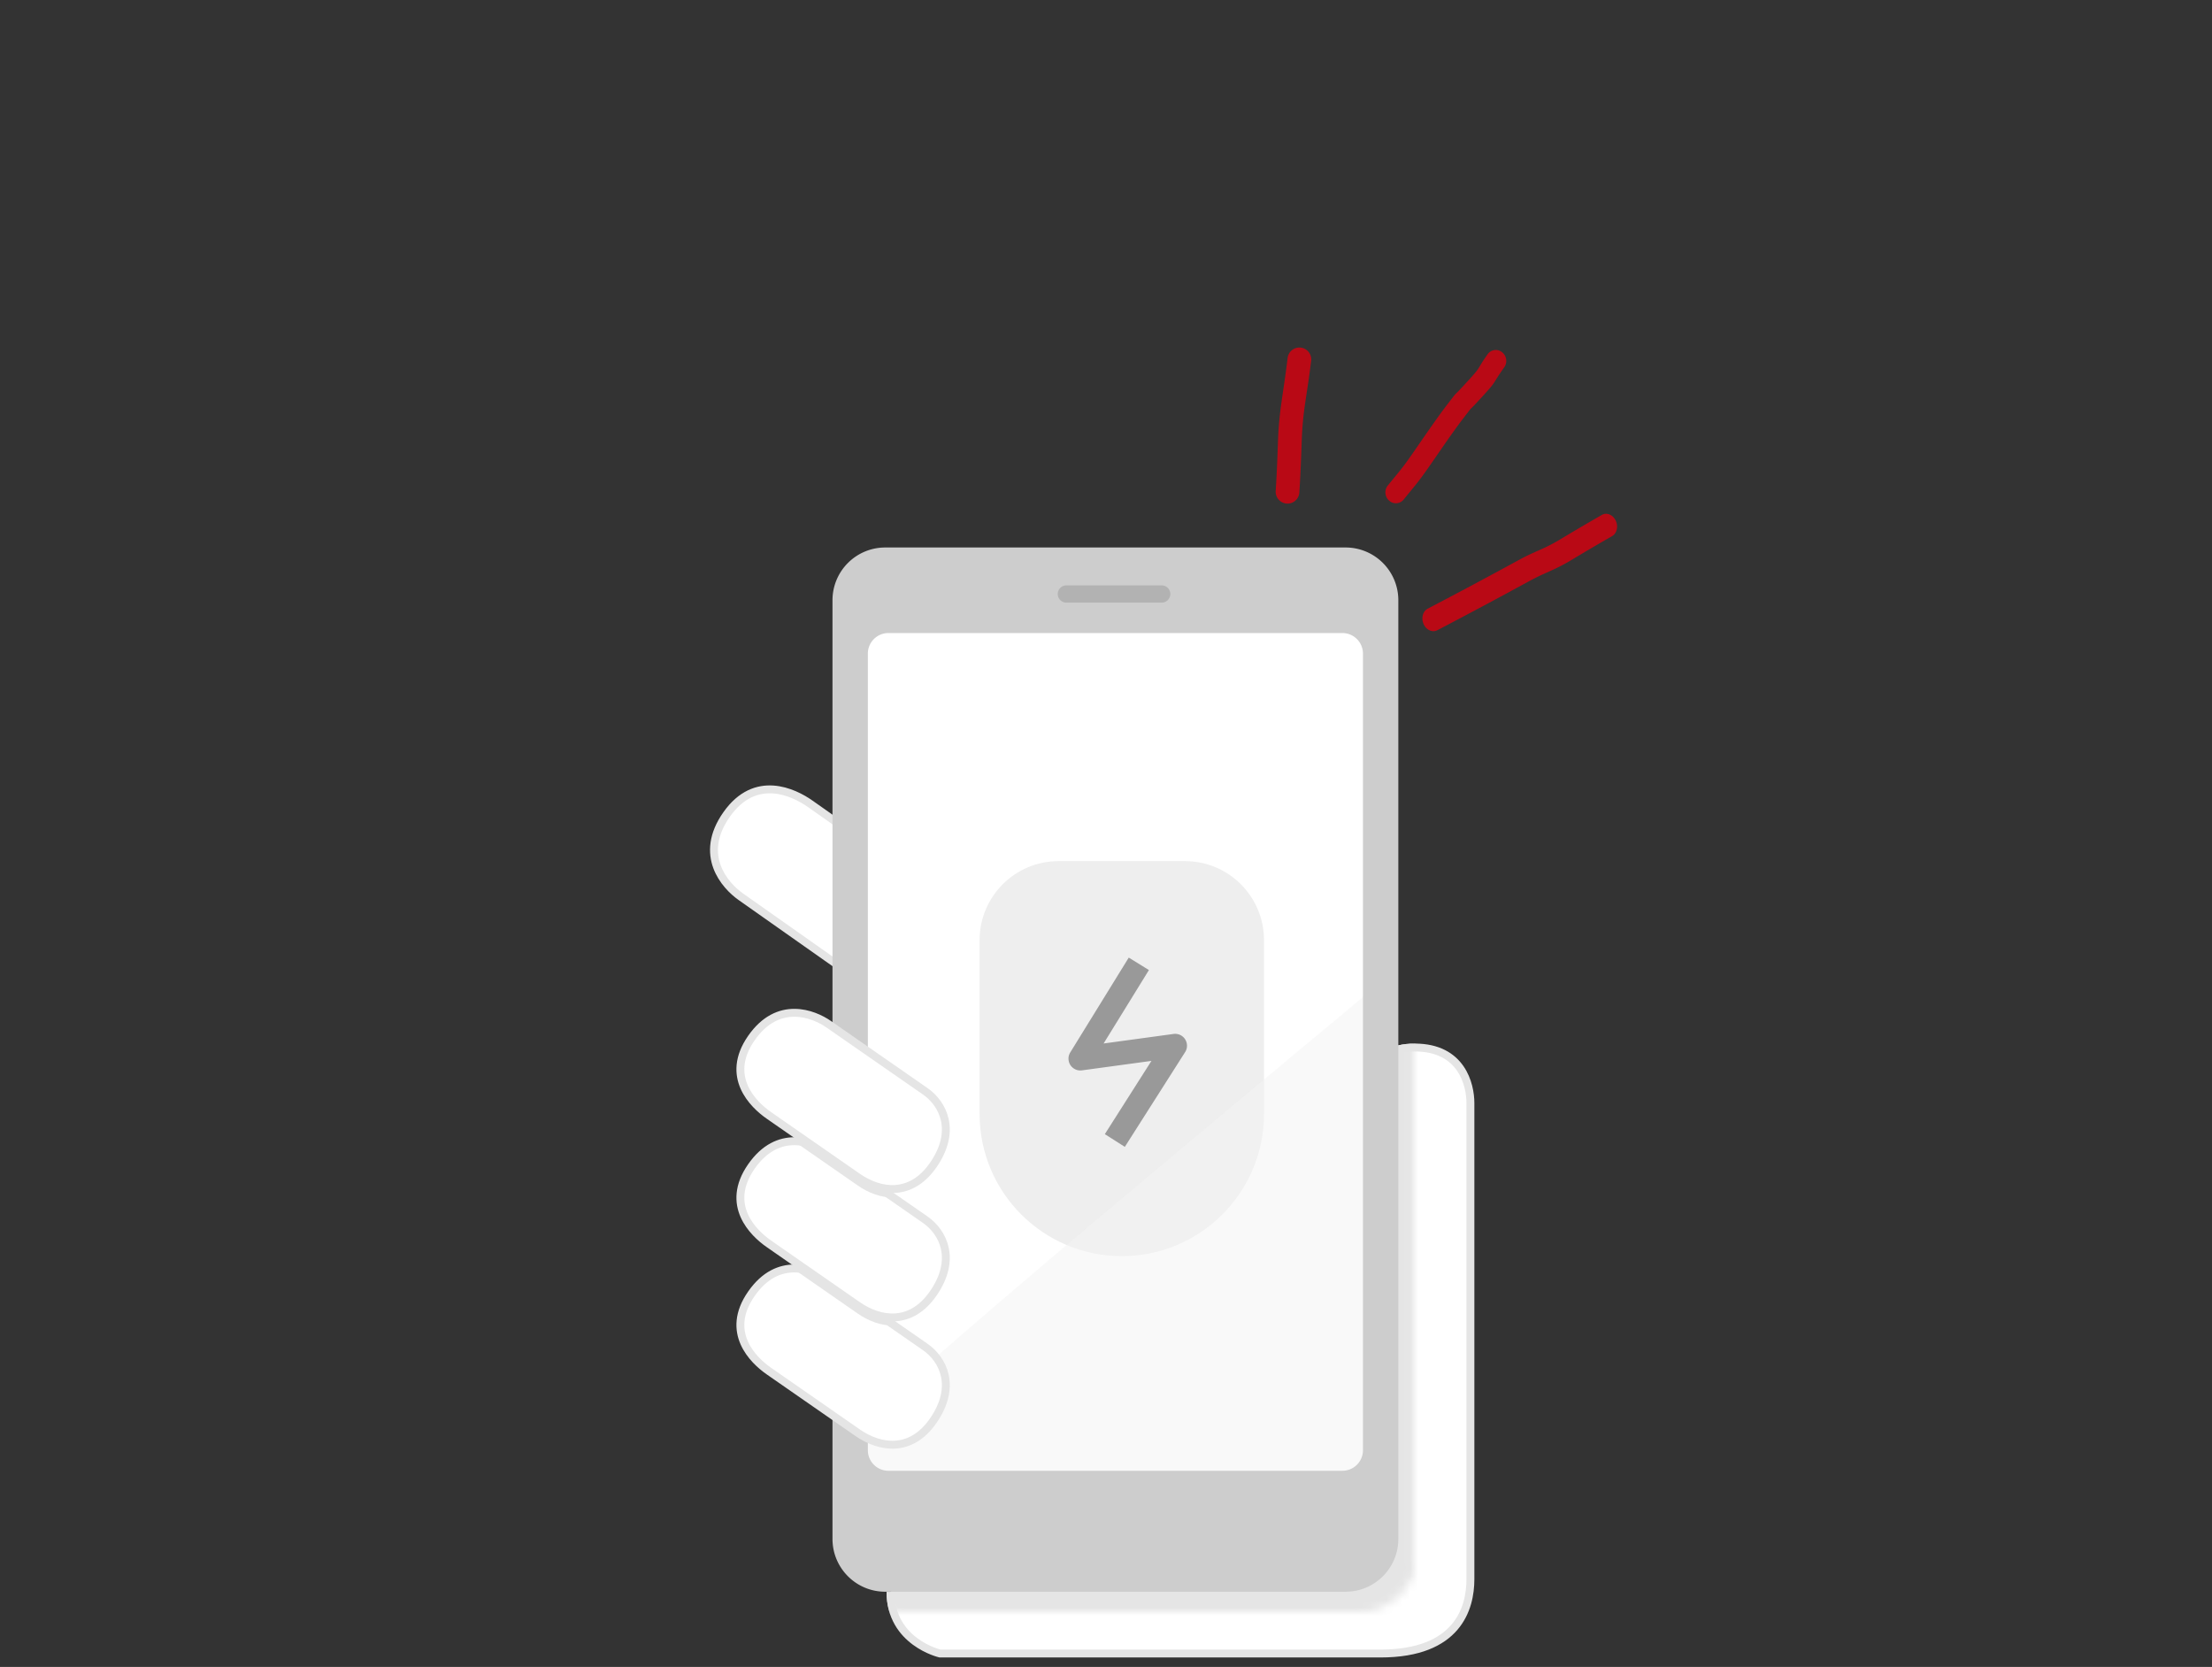
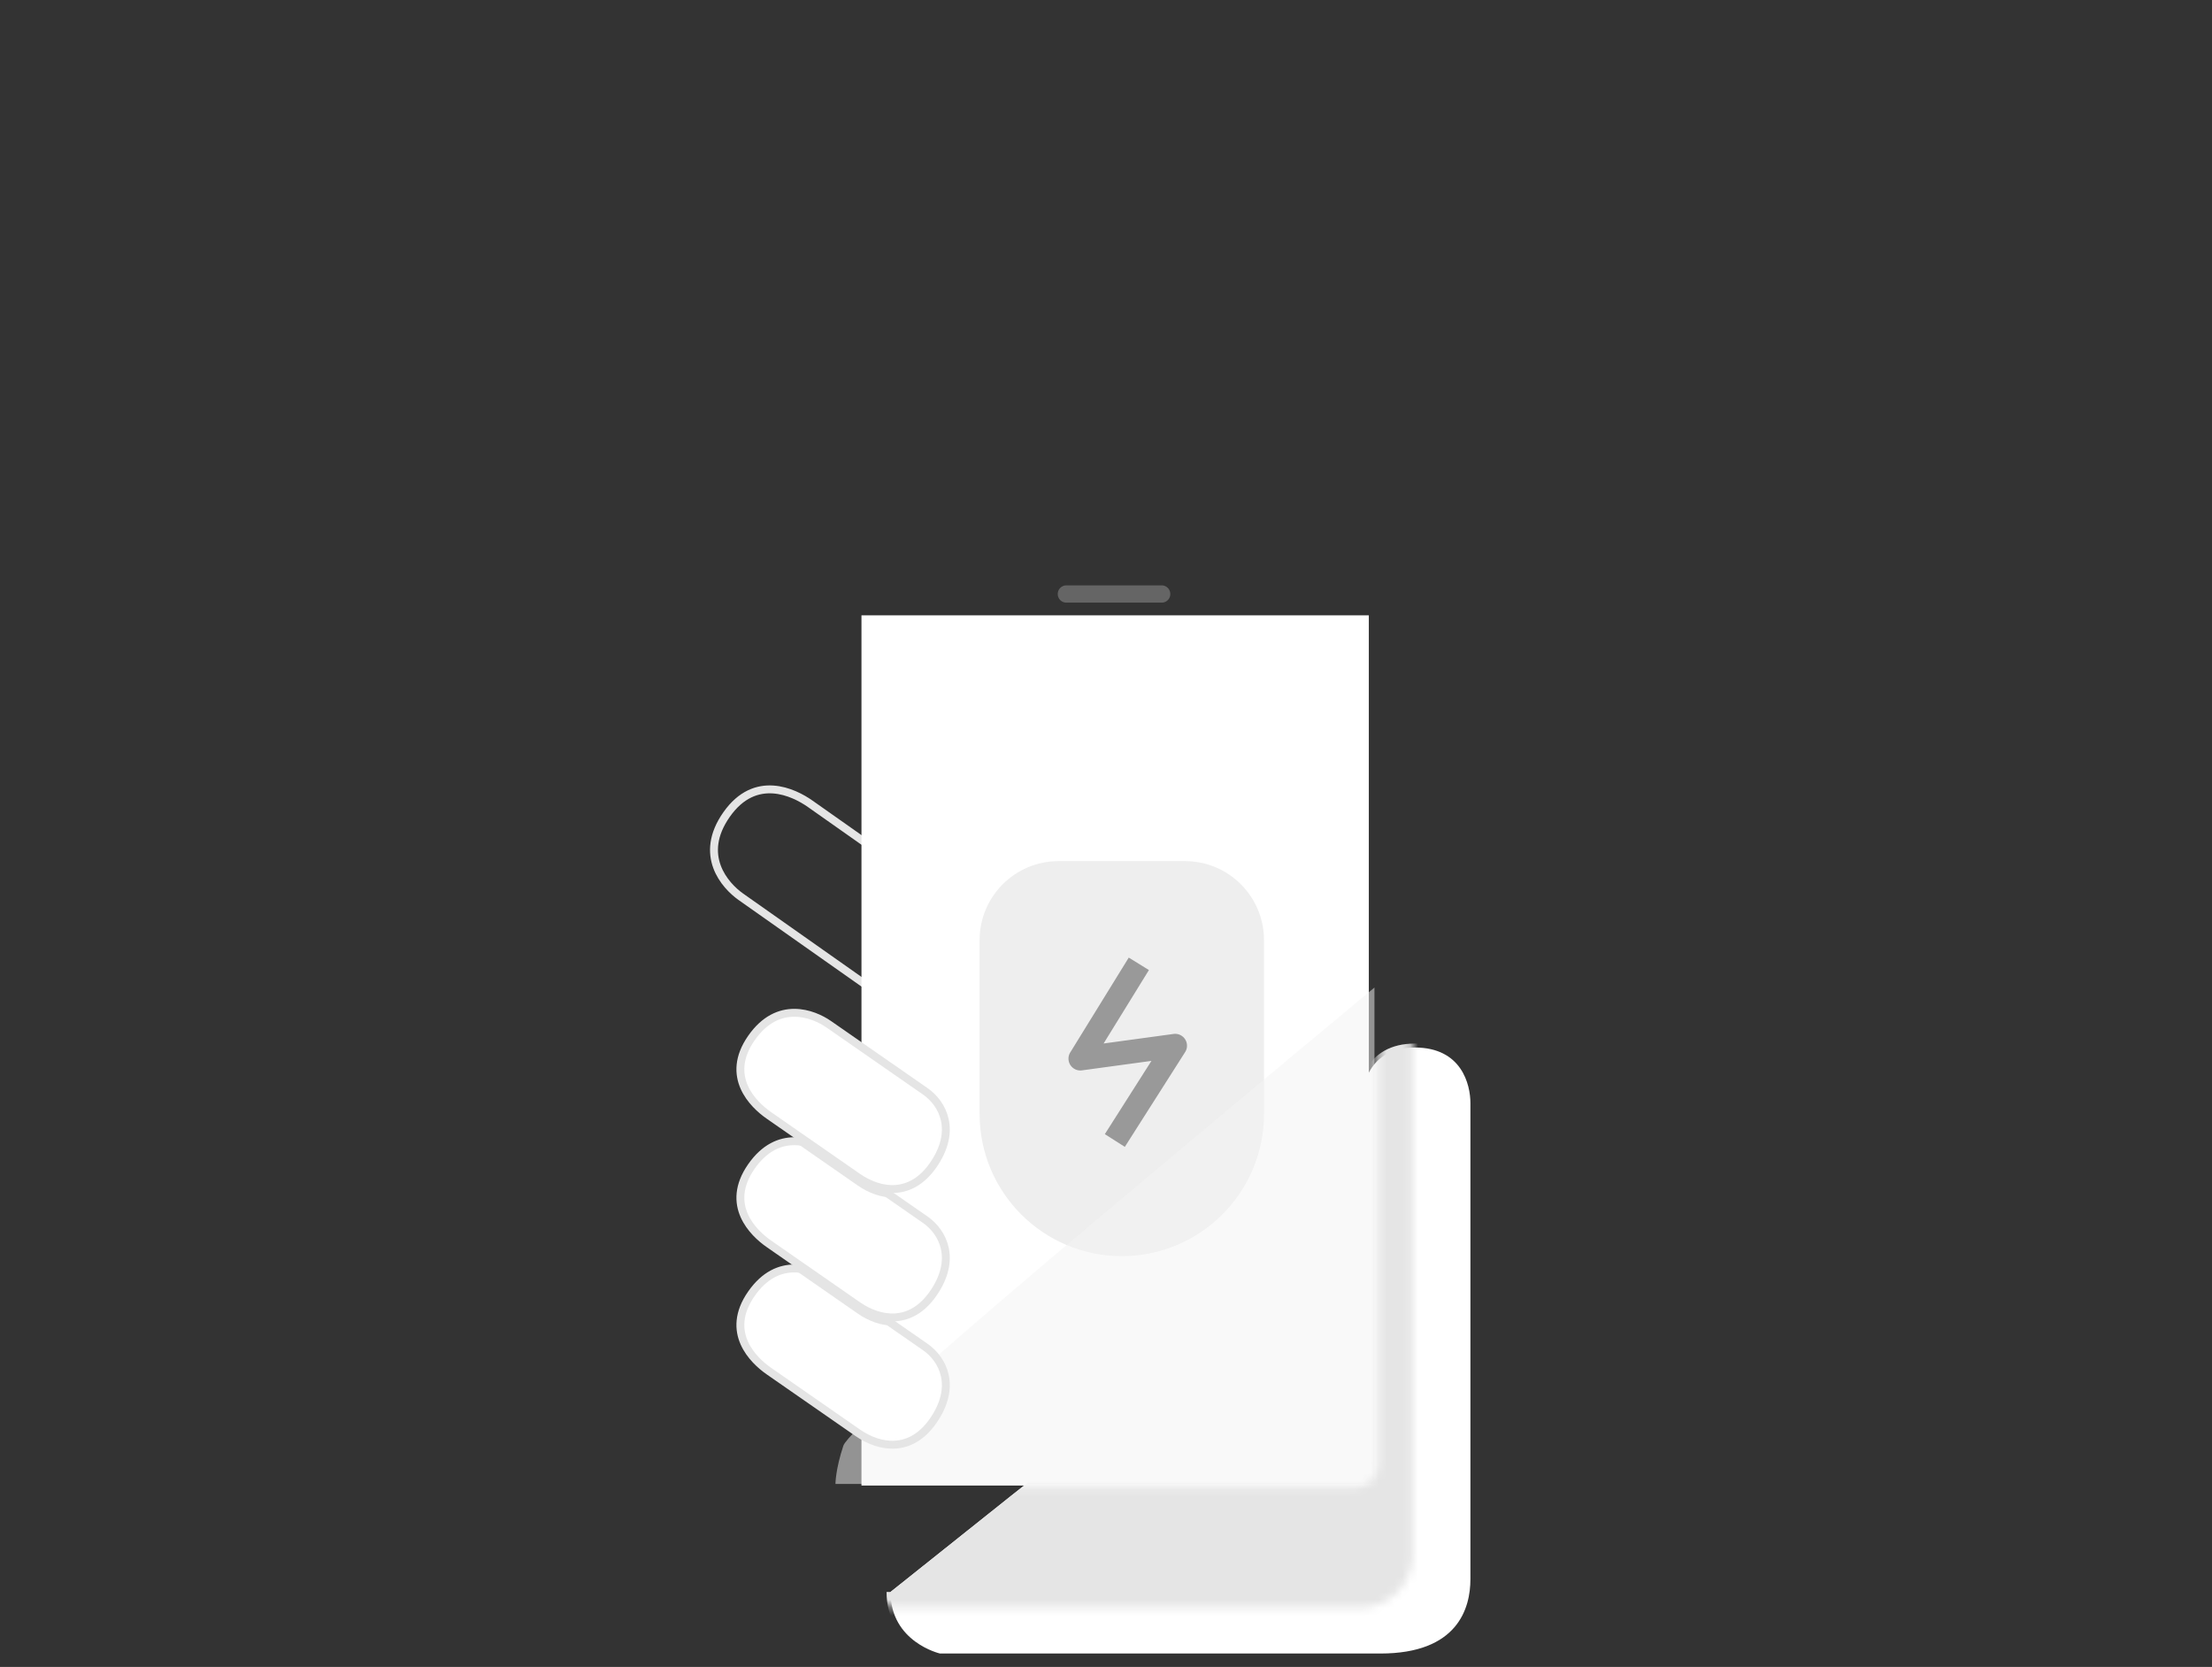
<svg xmlns="http://www.w3.org/2000/svg" width="280" height="211" fill="none" viewBox="0 0 280 211">
  <rect x="0" y="0" width="280" height="211" fill="#333333" stroke="none" />
  <path fill="#fff" fill-rule="evenodd" d="M172.333 153.979v-13.985c0-2.39.818-7.4 6.76-7.4 5.94 0 7.036 4.701 7.036 7.037v60.258c0 3.694-1.611 9.412-11.392 9.412h-55.753s-6.261-1.443-6.261-7.79" clip-rule="evenodd" />
-   <path stroke="#E5E5E5" d="M172.333 153.979v-13.985c0-2.39.818-7.4 6.76-7.4 5.94 0 7.036 4.701 7.036 7.037v60.258c0 3.694-1.611 9.412-11.392 9.412h-55.753s-6.261-1.443-6.261-7.79" />
-   <path fill="#fff" fill-rule="evenodd" d="m114.721 110.313-12.163-8.568c-2.079-1.464-6.937-3.82-10.577 1.347-3.639 5.167-.222 9 1.81 10.43l20.836 14.676" clip-rule="evenodd" />
  <path stroke="#E5E5E5" d="m114.721 110.313-12.163-8.568c-2.079-1.464-6.937-3.82-10.577 1.347-3.639 5.167-.222 9 1.81 10.43l20.836 14.676" />
  <path fill="#fff" d="M109.047 77.889h64.222v110.148h-64.222V77.889Z" />
  <path fill="#EEE" d="M124 119c0-5.523 4.477-10 10-10h16c5.523 0 10 4.477 10 10v22c0 9.941-8.059 18-18 18s-18-8.059-18-18v-22Z" />
  <path fill="#999" fill-rule="evenodd" d="m135.477 133.212 7.403-12 2.553 1.576-5.735 9.297 8.853-1.208a1.501 1.501 0 0 1 1.468 2.292l-7.636 12-2.531-1.611 5.9-9.271-8.795 1.199a1.499 1.499 0 0 1-1.48-2.274Z" clip-rule="evenodd" />
  <path fill="#F5F5F5" fill-rule="evenodd" d="M105.754 187.84s0-1.84 1-4.84 42.473-37.377 67.228-58v62.84h-68.228Z" clip-rule="evenodd" opacity=".5" />
  <mask id="a" width="72" height="133" x="107" y="71" maskUnits="userSpaceOnUse" style="mask-type:alpha">
    <g style="mix-blend-mode:multiply">
      <path fill="#E5E5E5" fill-rule="evenodd" d="M107.193 196.798a6.678 6.678 0 0 0 6.673 6.681h58.28a6.676 6.676 0 0 0 6.672-6.681V77.982a6.676 6.676 0 0 0-6.672-6.681h-58.28a6.677 6.677 0 0 0-6.673 6.681v118.816Zm7.083-8.628h57.459a2.604 2.604 0 0 0 2.607-2.602V84.732a2.605 2.605 0 0 0-2.607-2.603h-57.459a2.604 2.604 0 0 0-2.606 2.603v100.836a2.604 2.604 0 0 0 2.606 2.602Z" clip-rule="evenodd" />
-       <path fill-rule="evenodd" stroke="#E5E5E5" d="M107.193 196.798a6.678 6.678 0 0 0 6.673 6.681h58.28a6.676 6.676 0 0 0 6.672-6.681V77.982a6.676 6.676 0 0 0-6.672-6.681h-58.28a6.677 6.677 0 0 0-6.673 6.681v118.816Zm7.083-8.628h57.459a2.604 2.604 0 0 0 2.607-2.602V84.732a2.605 2.605 0 0 0-2.607-2.603h-57.459a2.604 2.604 0 0 0-2.606 2.603v100.836a2.604 2.604 0 0 0 2.606 2.602Z" clip-rule="evenodd" />
    </g>
  </mask>
  <g mask="url(#a)">
    <path fill="#E5E5E5" fill-rule="evenodd" d="M172.333 153.979v-13.985c0-2.39.818-7.4 6.76-7.4 5.94 0 7.036 4.701 7.036 7.037v60.258c0 3.694-1.611 9.412-11.392 9.412h-55.753s-6.261-1.443-6.261-7.79" clip-rule="evenodd" />
    <path stroke="#E5E5E5" d="M172.333 153.979v-13.985c0-2.39.818-7.4 6.76-7.4 5.94 0 7.036 4.701 7.036 7.037v60.258c0 3.694-1.611 9.412-11.392 9.412h-55.753s-6.261-1.443-6.261-7.79" />
  </g>
-   <path fill="#CDCDCD" fill-rule="evenodd" d="M105.379 194.798c0 3.689 2.987 6.681 6.672 6.681h58.281c3.685 0 6.672-2.992 6.672-6.681V75.982a6.676 6.676 0 0 0-6.672-6.681h-58.281a6.676 6.676 0 0 0-6.672 6.681v118.816Zm7.083-8.628h57.459a2.604 2.604 0 0 0 2.606-2.602V82.732a2.605 2.605 0 0 0-2.606-2.603h-57.459a2.605 2.605 0 0 0-2.607 2.603v100.836a2.604 2.604 0 0 0 2.607 2.602Z" clip-rule="evenodd" />
  <path fill="#999" fill-rule="evenodd" d="M147.017 76.281h-12.066a1.092 1.092 0 0 1 0-2.183h12.066a1.092 1.092 0 1 1 0 2.183Z" clip-rule="evenodd" opacity=".5" />
  <path fill="#fff" fill-rule="evenodd" d="M104.899 162.01c-1.919-1.333-6.405-3.114-9.794 1.765-3.39 4.878.258 8.409 2.22 9.773l11.216 7.791c2.913 2.023 6.792 2.523 9.579-1.49 3.022-4.35 1.252-7.785-1.002-9.351l-12.219-8.488Z" clip-rule="evenodd" />
  <path stroke="#E5E5E5" d="M104.899 162.01c-1.919-1.333-6.405-3.114-9.794 1.765-3.39 4.878.258 8.409 2.22 9.773l11.216 7.791c2.913 2.023 6.792 2.523 9.579-1.49 3.022-4.35 1.252-7.785-1.002-9.351l-12.219-8.488" />
  <path fill="#E5E5E5" fill-rule="evenodd" d="m113.201 167.777-8.302-5.767c-.994-.69-2.676-1.501-4.538-1.445l8.18 5.683c1.406.976 3.036 1.597 4.66 1.529Z" clip-rule="evenodd" />
  <path fill="#fff" fill-rule="evenodd" d="M104.899 145.901c-1.919-1.333-6.405-3.115-9.794 1.764-3.39 4.879.258 8.41 2.22 9.773l11.216 7.791c2.913 2.023 6.792 2.523 9.579-1.489 3.022-4.35 1.252-7.786-1.002-9.352l-12.219-8.487Z" clip-rule="evenodd" />
  <path stroke="#E5E5E5" d="M104.899 145.901c-1.919-1.333-6.405-3.115-9.794 1.764-3.39 4.879.258 8.41 2.22 9.773l11.216 7.791c2.913 2.023 6.792 2.523 9.579-1.489 3.022-4.35 1.252-7.786-1.002-9.352l-12.219-8.487" />
  <path fill="#E5E5E5" fill-rule="evenodd" d="m113.201 151.566-8.302-5.767c-.994-.69-2.676-1.501-4.538-1.445l8.18 5.683c1.406.976 3.036 1.597 4.66 1.529Z" clip-rule="evenodd" />
  <path fill="#fff" fill-rule="evenodd" d="M104.899 129.647c-1.919-1.333-6.405-3.115-9.794 1.764-3.39 4.879.258 8.41 2.22 9.773l11.216 7.791c2.913 2.023 6.792 2.523 9.579-1.489 3.022-4.35 1.252-7.786-1.002-9.352l-12.219-8.487Z" clip-rule="evenodd" />
  <path stroke="#E5E5E5" d="M104.899 129.647c-1.919-1.333-6.405-3.115-9.794 1.764-3.39 4.879.258 8.41 2.22 9.773l11.216 7.791c2.913 2.023 6.792 2.523 9.579-1.489 3.022-4.35 1.252-7.786-1.002-9.352l-12.219-8.487" />
-   <path fill="#B90915" fill-rule="evenodd" d="M175.844 63.374a1.264 1.264 0 0 0 1.834-.141c1.526-1.891 1.833-2.16 3.394-4.417l.563-.816c1.363-1.974 2.628-3.805 3.68-5.164 1.452-1.875.183-.313 1.833-2.107l.554-.603c1.827-1.99 1.106-1.375 2.719-3.653a1.399 1.399 0 0 0-.292-1.896 1.261 1.261 0 0 0-1.819.26c-1.507 2.129-.685 1.406-2.513 3.397l-.557.606c-1.639 1.782-.446.303-1.969 2.27-1.1 1.42-2.411 3.319-3.765 5.28l-.562.814c-1.568 2.266-1.822 2.457-3.279 4.262-.457.566-.377 1.42.179 1.908Zm-12.963.368a1.5 1.5 0 0 0 1.594-1.4c.154-2.368.23-4.533.306-6.667.133-3.768.644-5.478 1.188-10.005a1.5 1.5 0 0 0-2.979-.358c-.556 4.63-1.077 6.578-1.216 10.442-.075 2.109-.151 4.204-.293 6.394a1.5 1.5 0 0 0 1.4 1.594Zm17.326 15.255c.336.753 1.111 1.1 1.731.777a725.177 725.177 0 0 0 11.506-6.145c2.296-1.255 3.153-1.36 5.438-2.725a268.203 268.203 0 0 1 5.175-3.038c.61-.345.817-1.228.463-1.971-.355-.743-1.136-1.065-1.746-.72a265.003 265.003 0 0 0-5.3 3.112c-2.222 1.328-2.975 1.372-5.284 2.635a726.804 726.804 0 0 1-11.469 6.125c-.62.324-.851 1.197-.514 1.95Z" clip-rule="evenodd" />
</svg>